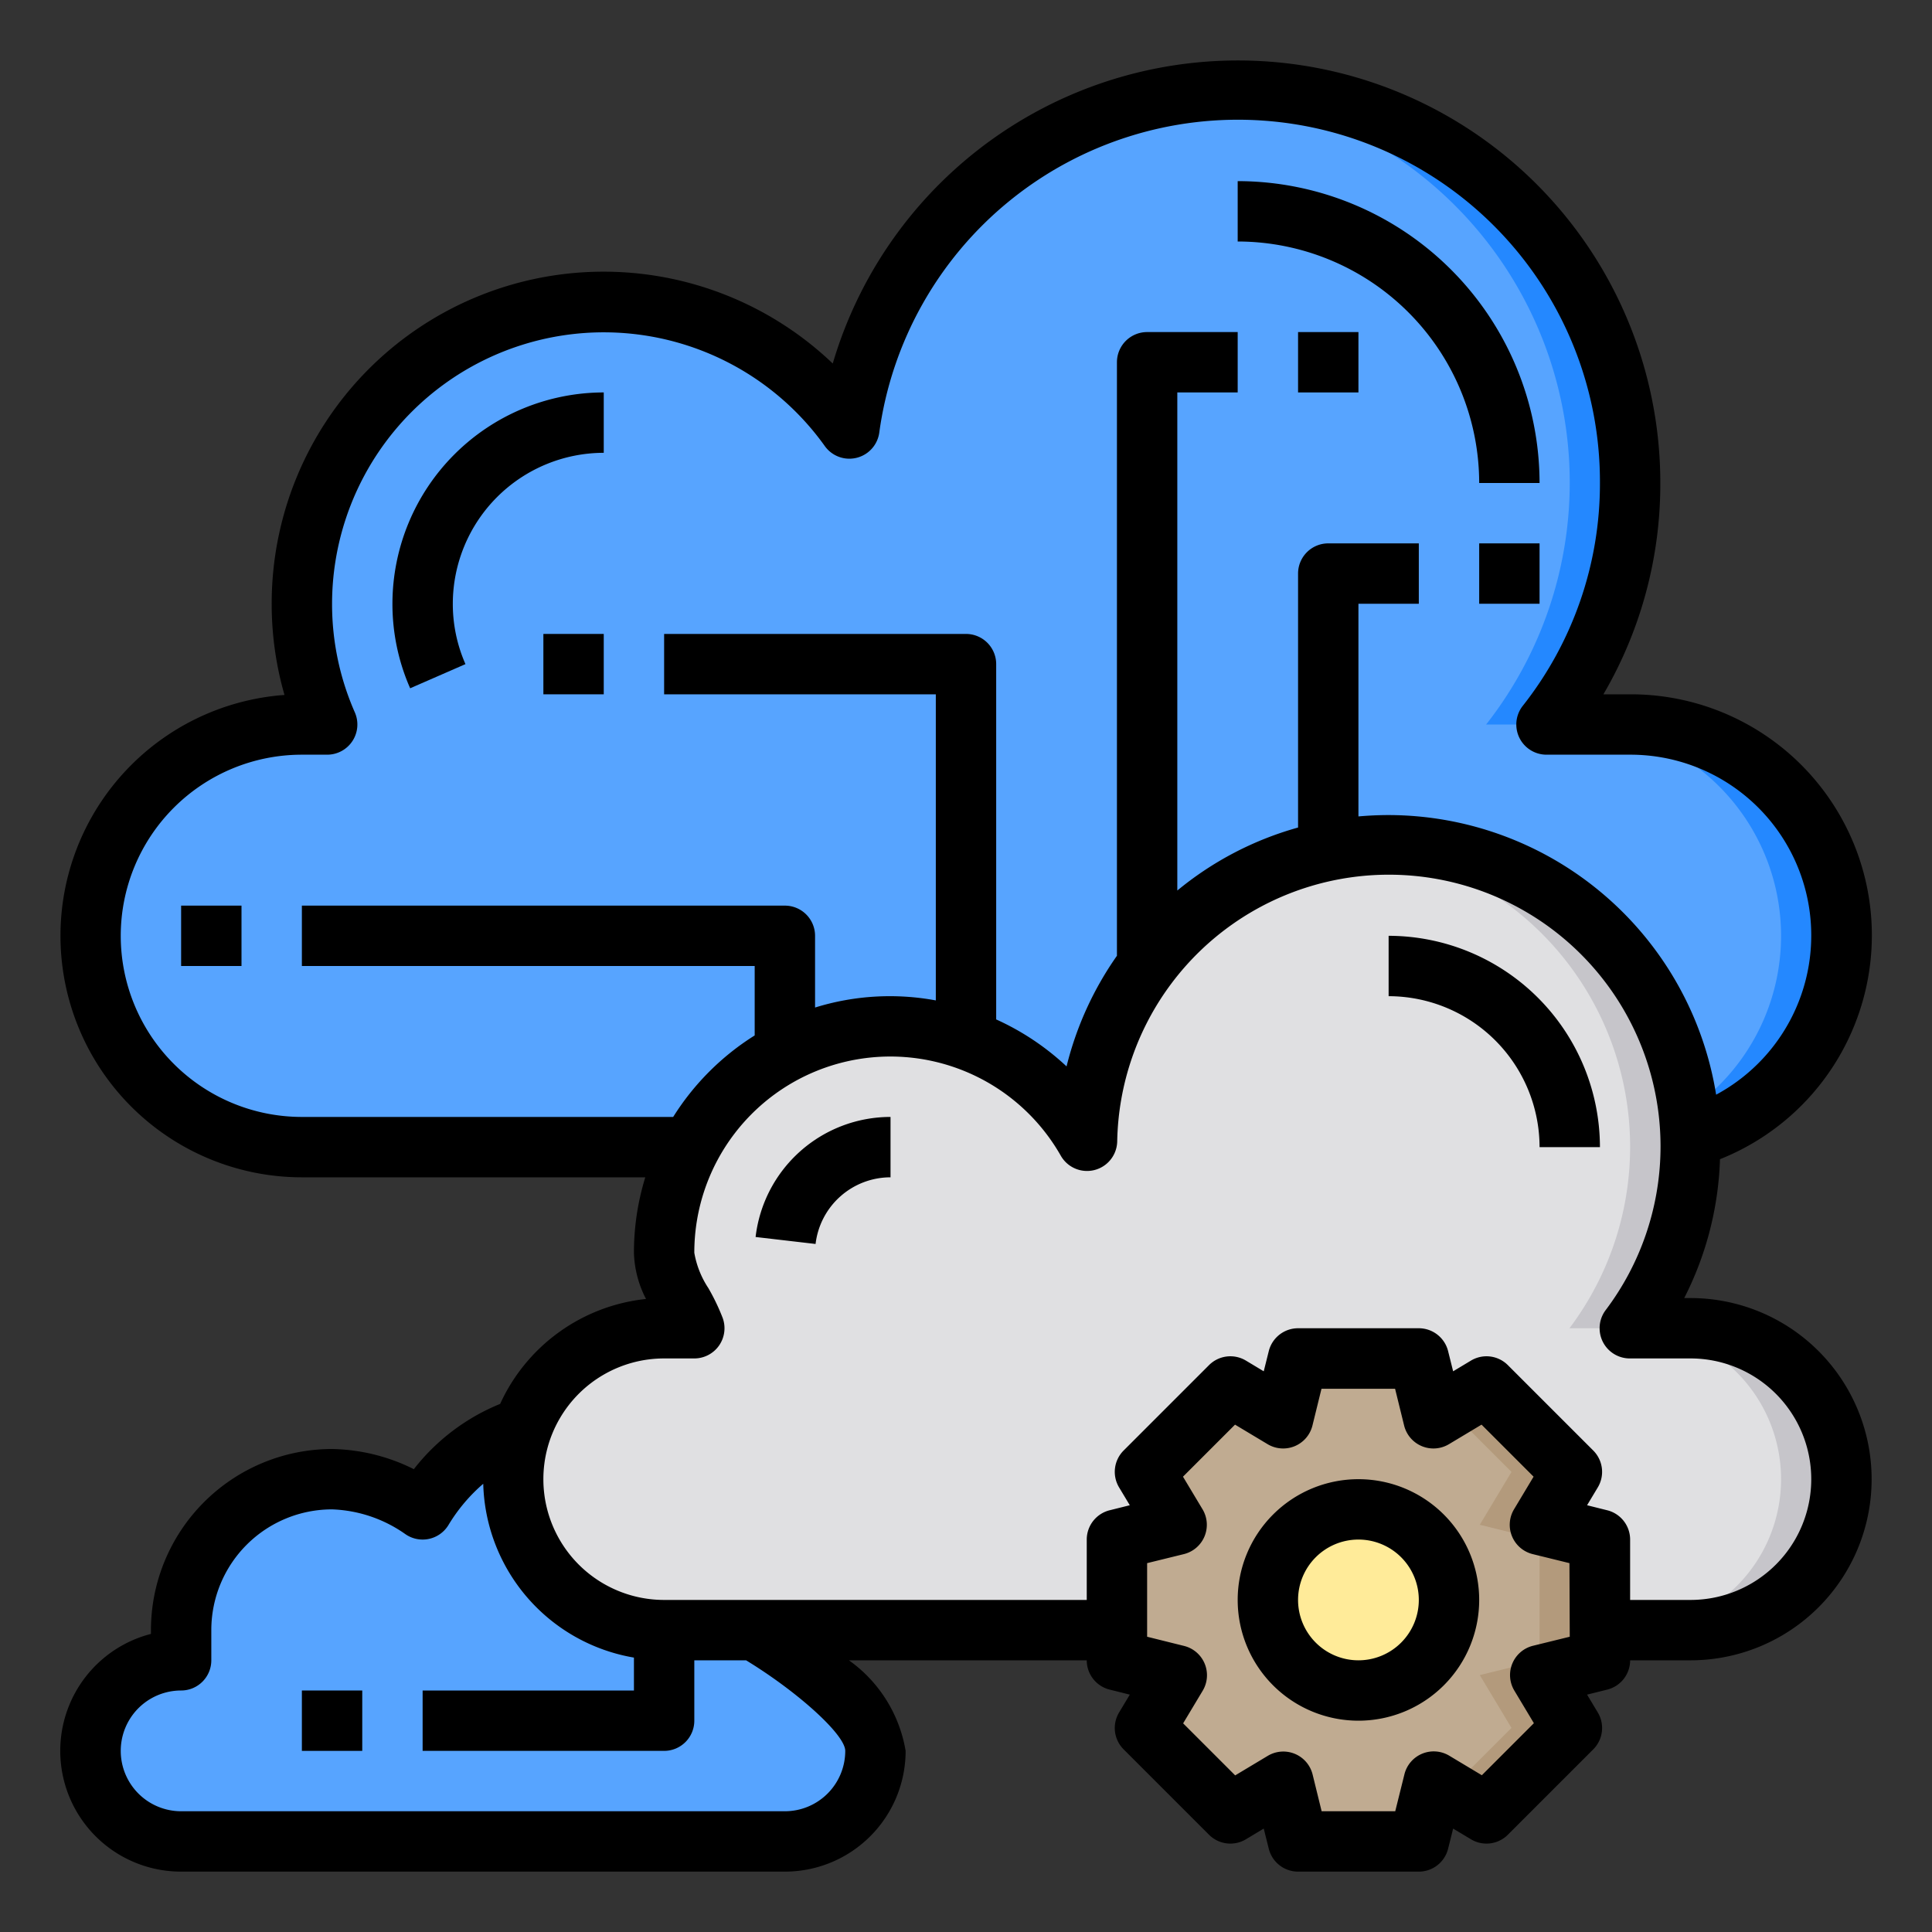
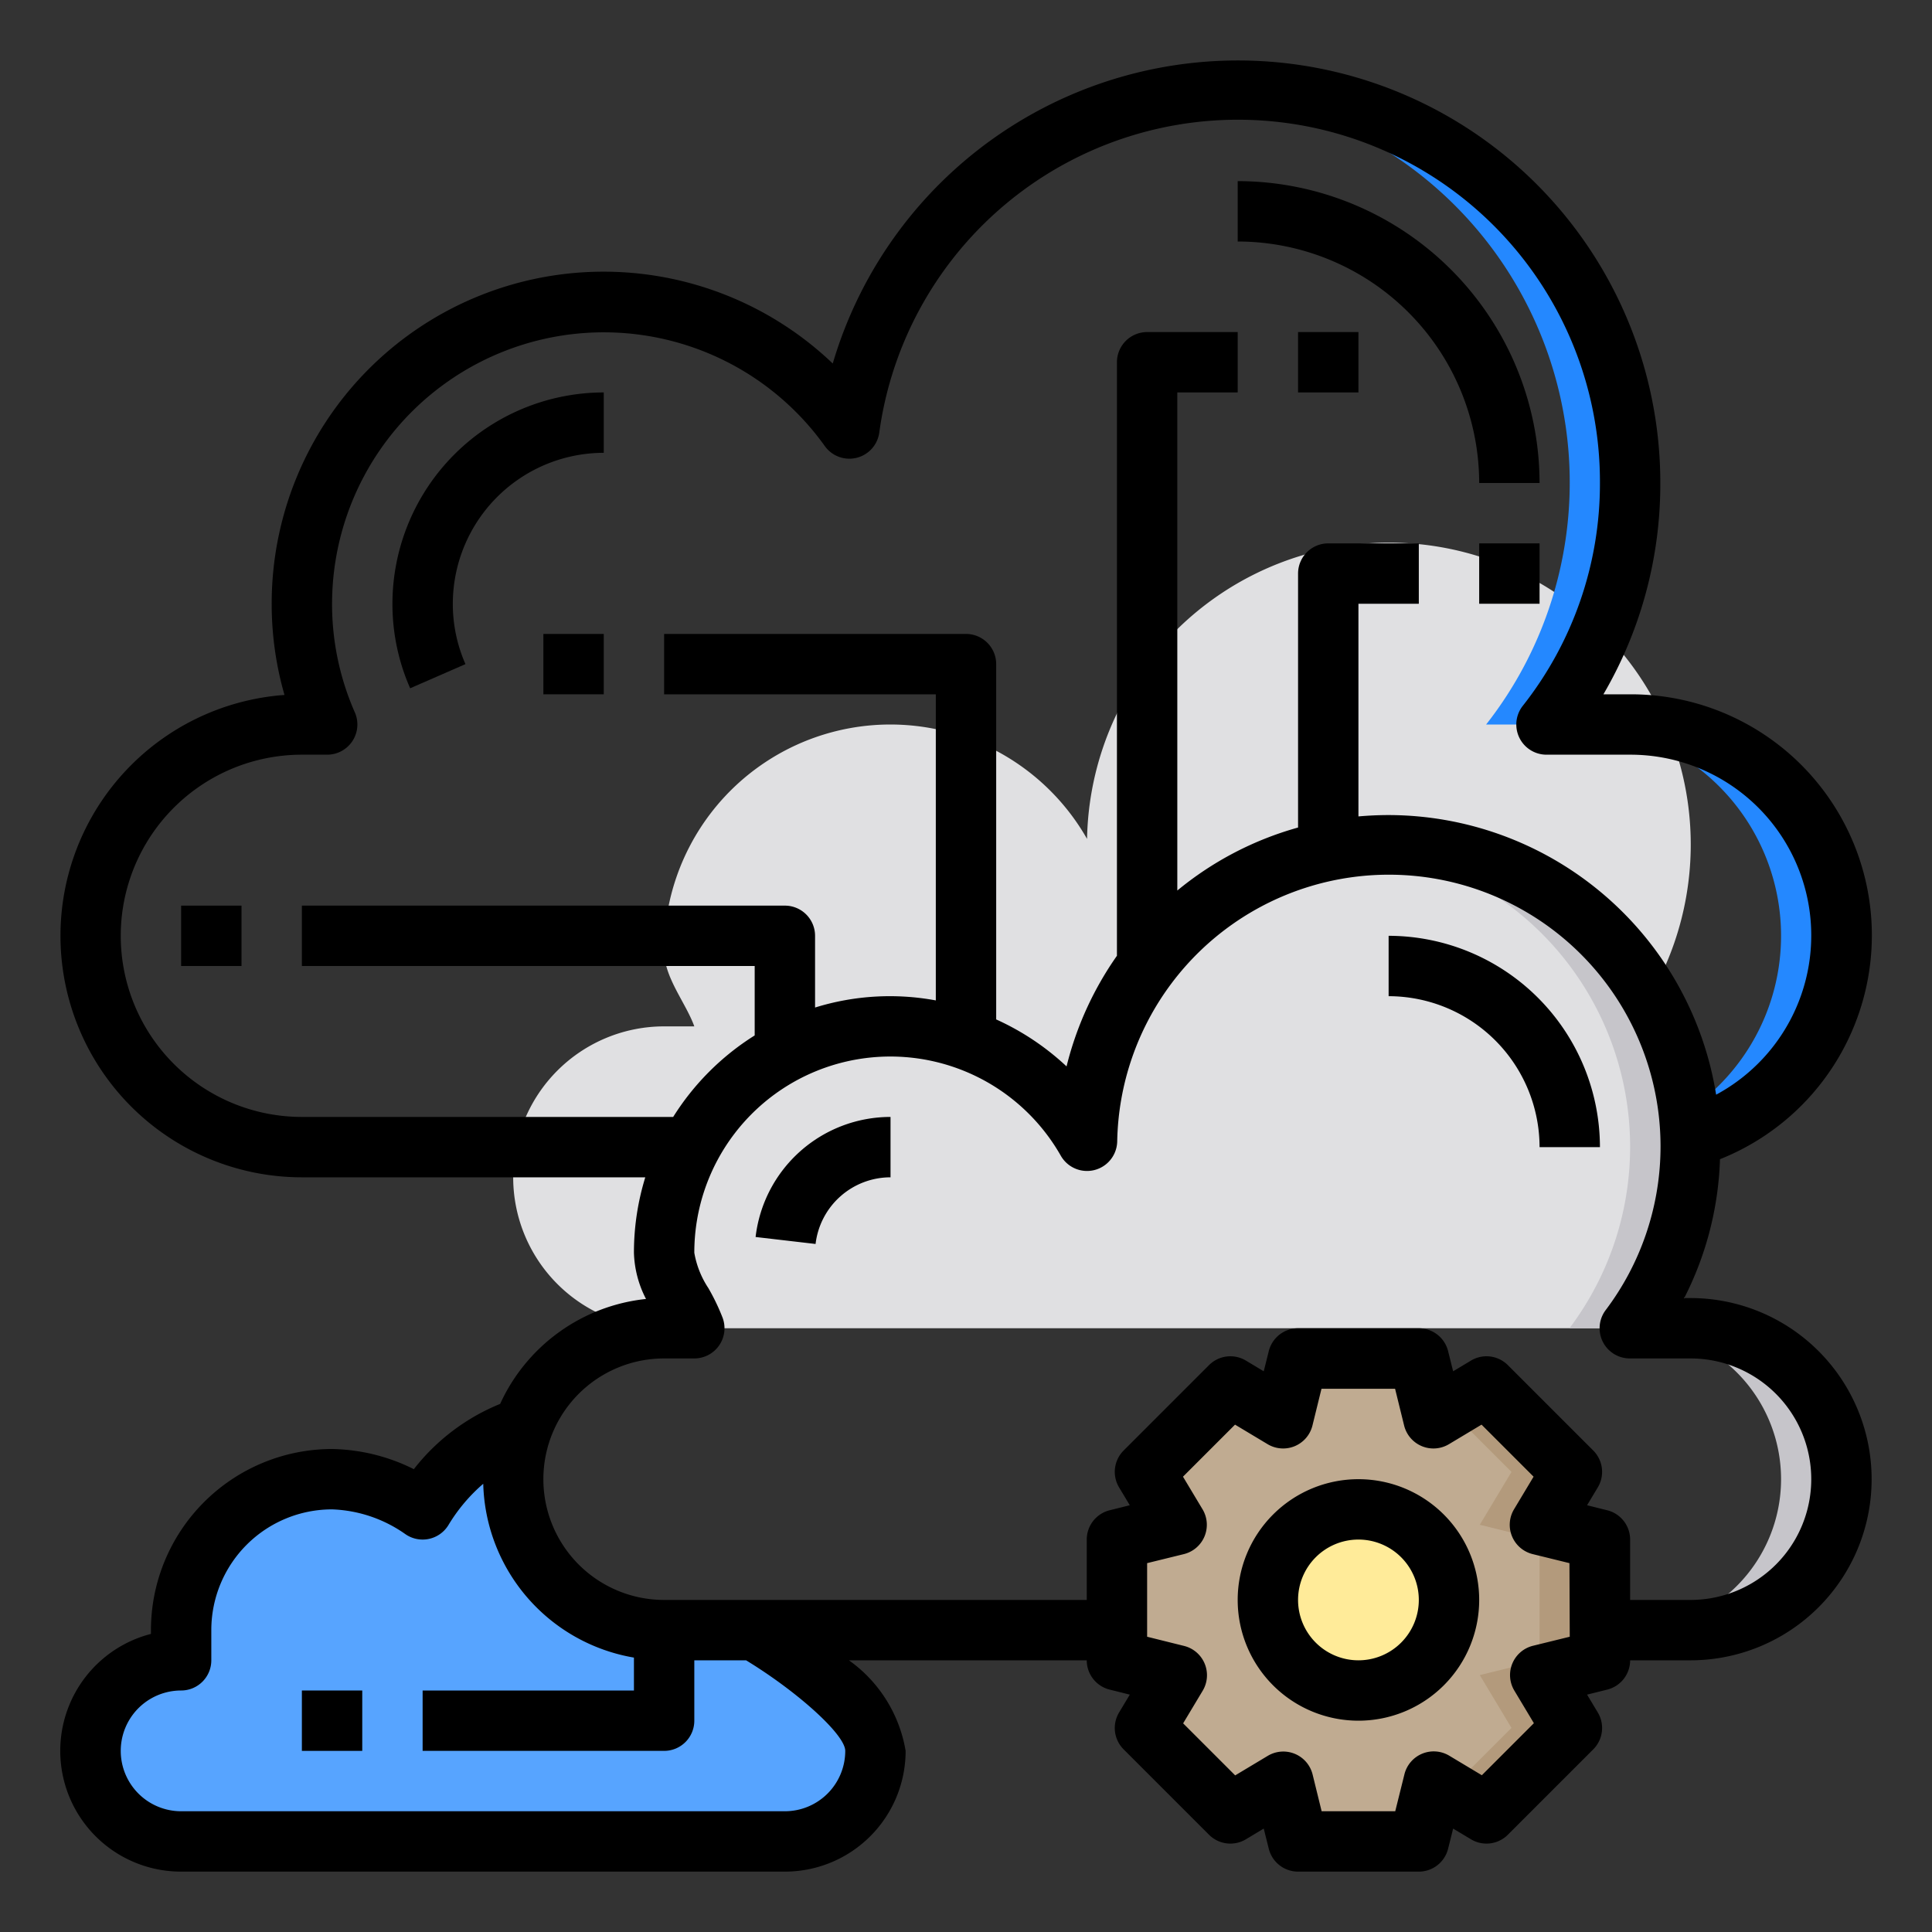
<svg xmlns="http://www.w3.org/2000/svg" height="512" viewBox="0 0 64 64" width="512">
  <rect x="0" y="0" width="64" height="64" fill="#333333" stroke="none" />
  <g id="cluster">
-     <path d="m10 38a7 7 0 0 1 0-14h.84a9.994 9.994 0 0 1 17.3-9.8 12.991 12.991 0 1 1 23.09 9.8h2.77a7 7 0 0 1 0 14z" fill="#57a4ff" />
    <path d="m61 31a7 7 0 0 1 -7 7h-2a7 7 0 0 0 0-14h2a7 7 0 0 1 7 7z" fill="#2488ff" />
-     <path d="m56 44a5 5 0 0 1 0 10h-34a5 5 0 0 1 0-10h1c-.28-.78-1-1.62-1-2.5a7.495 7.495 0 0 1 14.01-3.71 10 10 0 1 1 17.98 6.21z" fill="#e0e0e2" />
+     <path d="m56 44h-34a5 5 0 0 1 0-10h1c-.28-.78-1-1.62-1-2.5a7.495 7.495 0 0 1 14.01-3.71 10 10 0 1 1 17.98 6.21z" fill="#e0e0e2" />
    <path d="m56 38a10 10 0 0 1 -2.01 6h-2a9.991 9.991 0 0 0 -6.97-15.95c.32-.03.65-.05.98-.05a10 10 0 0 1 10 10z" fill="#c6c5ca" />
    <path d="m61 49a5 5 0 0 1 -5 5h-2a5 5 0 0 0 0-10h2a5 5 0 0 1 5 5z" fill="#c6c5ca" />
    <path d="m54 16a12.928 12.928 0 0 1 -2.77 8h-2a12.981 12.981 0 0 0 -9.25-20.96c.34-.03.68-.04 1.02-.04a13 13 0 0 1 13 13z" fill="#2488ff" />
    <path d="m53 51v4l-1.98.49 1.05 1.75-2.83 2.83-1.75-1.05-.49 1.98h-4l-.49-1.98-1.75 1.05-2.83-2.83 1.05-1.75-1.98-.49v-4l1.98-.49-1.05-1.75 2.83-2.83 1.75 1.05.49-1.98h4l.49 1.98 1.75-1.05 2.83 2.83-1.05 1.75z" fill="#c0ab91" />
    <circle cx="45" cy="53" fill="#ffeb99" r="3" />
    <path d="m22 54h3s4 2.34 4 4a3 3 0 0 1 -3 3h-20a3 3 0 0 1 0-6v-1a5 5 0 0 1 5-5 5.466 5.466 0 0 1 3 1 6.1 6.1 0 0 1 3.3-2.72 5.182 5.182 0 0 0 -.3 1.72 5 5 0 0 0 5 5z" fill="#57a4ff" />
    <path d="m53 55-1.98.49 1.05 1.75-2.83 2.83-1.25-.75 2.08-2.08-1.05-1.75 1.98-.49v-4l-1.98-.49 1.05-1.75-2.08-2.08 1.25-.75 2.83 2.83-1.05 1.75 1.98.49z" fill="#b39a7c" />
    <path d="m56 43h-.208a10.87 10.87 0 0 0 1.185-4.6 7.983 7.983 0 0 0 -2.977-15.4h-.885a13.805 13.805 0 0 0 1.885-7 13.992 13.992 0 0 0 -27.414-3.958 10.994 10.994 0 0 0 -18.586 7.958 10.881 10.881 0 0 0 .424 3.021 8 8 0 0 0 .576 15.979h11.376a8.466 8.466 0 0 0 -.376 2.5 3.53 3.53 0 0 0 .4 1.53 6 6 0 0 0 -4.832 3.476 6.939 6.939 0 0 0 -2.859 2.162 6.3 6.3 0 0 0 -2.709-.668 6.006 6.006 0 0 0 -6 6v.126a4 4 0 0 0 1 7.874h20a4 4 0 0 0 4-4 4.613 4.613 0 0 0 -1.878-3h7.878a1 1 0 0 0 .757.97l.669.167-.355.591a1 1 0 0 0 .151 1.222l2.828 2.828a1 1 0 0 0 1.222.151l.591-.355.167.669a1 1 0 0 0 .97.757h4a1 1 0 0 0 .97-.757l.167-.669.591.355a1 1 0 0 0 1.222-.151l2.828-2.828a1 1 0 0 0 .151-1.222l-.355-.591.669-.167a1 1 0 0 0 .757-.97h2a6 6 0 0 0 0-12zm-46-6a6 6 0 0 1 0-12h.84a1 1 0 0 0 .915-1.4 8.9 8.9 0 0 1 -.755-3.6 9 9 0 0 1 16.326-5.219 1 1 0 0 0 1.8-.443 11.992 11.992 0 0 1 23.874 1.662 11.874 11.874 0 0 1 -2.558 7.384 1 1 0 0 0 .788 1.616h2.77a5.989 5.989 0 0 1 2.849 11.263 11.008 11.008 0 0 0 -10.849-9.263c-.337 0-.671.016-1 .045v-7.045h2v-2h-3a1 1 0 0 0 -1 1v8.413a10.86 10.86 0 0 0 -4 2.087v-16.5h2v-2h-3a1 1 0 0 0 -1 1v19.661a10.926 10.926 0 0 0 -1.669 3.665 8.562 8.562 0 0 0 -2.331-1.556v-11.77a1 1 0 0 0 -1-1h-10v2h9v10.14a8.349 8.349 0 0 0 -4 .236v-2.376a1 1 0 0 0 -1-1h-16v2h15v2.3a8.539 8.539 0 0 0 -2.7 2.7zm18 21a2 2 0 0 1 -2 2h-20a2 2 0 0 1 0-4 1 1 0 0 0 1-1v-1a4 4 0 0 1 4-4 4.473 4.473 0 0 1 2.425.818 1 1 0 0 0 1.431-.3 5.642 5.642 0 0 1 1.152-1.366 6 6 0 0 0 4.992 5.758v1.09h-7v2h8a1 1 0 0 0 1-1v-2h1.715c1.717 1.047 3.285 2.466 3.285 3zm24-3.781-1.221.3a1 1 0 0 0 -.614 1.485l.647 1.079-1.724 1.724-1.079-.647a1 1 0 0 0 -1.485.614l-.305 1.226h-2.438l-.3-1.221a1 1 0 0 0 -1.485-.614l-1.079.647-1.724-1.724.647-1.079a1 1 0 0 0 -.614-1.485l-1.226-.305v-2.438l1.221-.3a1 1 0 0 0 .614-1.485l-.647-1.079 1.724-1.724 1.079.647a1 1 0 0 0 1.485-.615l.3-1.22h2.438l.3 1.22a1 1 0 0 0 1.485.615l1.079-.647 1.724 1.724-.647 1.079a1 1 0 0 0 .614 1.485l1.221.3zm4-1.219h-2v-2a1 1 0 0 0 -.757-.97l-.669-.167.355-.591a1 1 0 0 0 -.151-1.222l-2.828-2.828a1 1 0 0 0 -1.222-.151l-.591.355-.167-.669a1 1 0 0 0 -.97-.757h-4a1 1 0 0 0 -.97.757l-.167.669-.591-.355a1 1 0 0 0 -1.222.151l-2.828 2.828a1 1 0 0 0 -.151 1.222l.355.591-.669.167a1 1 0 0 0 -.757.97v2h-14a4 4 0 0 1 0-8h1a1 1 0 0 0 .941-1.338 7.117 7.117 0 0 0 -.475-.991 3.065 3.065 0 0 1 -.466-1.171 6.494 6.494 0 0 1 12.141-3.214 1 1 0 0 0 1.868-.474 9 9 0 1 1 16.18 5.588 1 1 0 0 0 .8 1.6h2.011a4 4 0 0 1 0 8z" />
    <path d="m45 49a4 4 0 1 0 4 4 4 4 0 0 0 -4-4zm0 6a2 2 0 1 1 2-2 2 2 0 0 1 -2 2z" />
    <path d="m25.03 40.977 1.987.231a2.5 2.5 0 0 1 2.483-2.208v-2a4.5 4.5 0 0 0 -4.47 3.977z" />
    <path d="m46 31v2a5.006 5.006 0 0 1 5 5h2a7.008 7.008 0 0 0 -7-7z" />
    <path d="m49 16h2a10.011 10.011 0 0 0 -10-10v2a8.009 8.009 0 0 1 8 8z" />
    <path d="m15.419 22a4.946 4.946 0 0 1 -.419-2 5.006 5.006 0 0 1 5-5v-2a7.008 7.008 0 0 0 -7 7 6.922 6.922 0 0 0 .587 2.8z" />
    <path d="m18 21h2v2h-2z" />
    <path d="m6 30h2v2h-2z" />
    <path d="m43 11h2v2h-2z" />
    <path d="m49 18h2v2h-2z" />
    <path d="m10 56h2v2h-2z" />
  </g>
</svg>